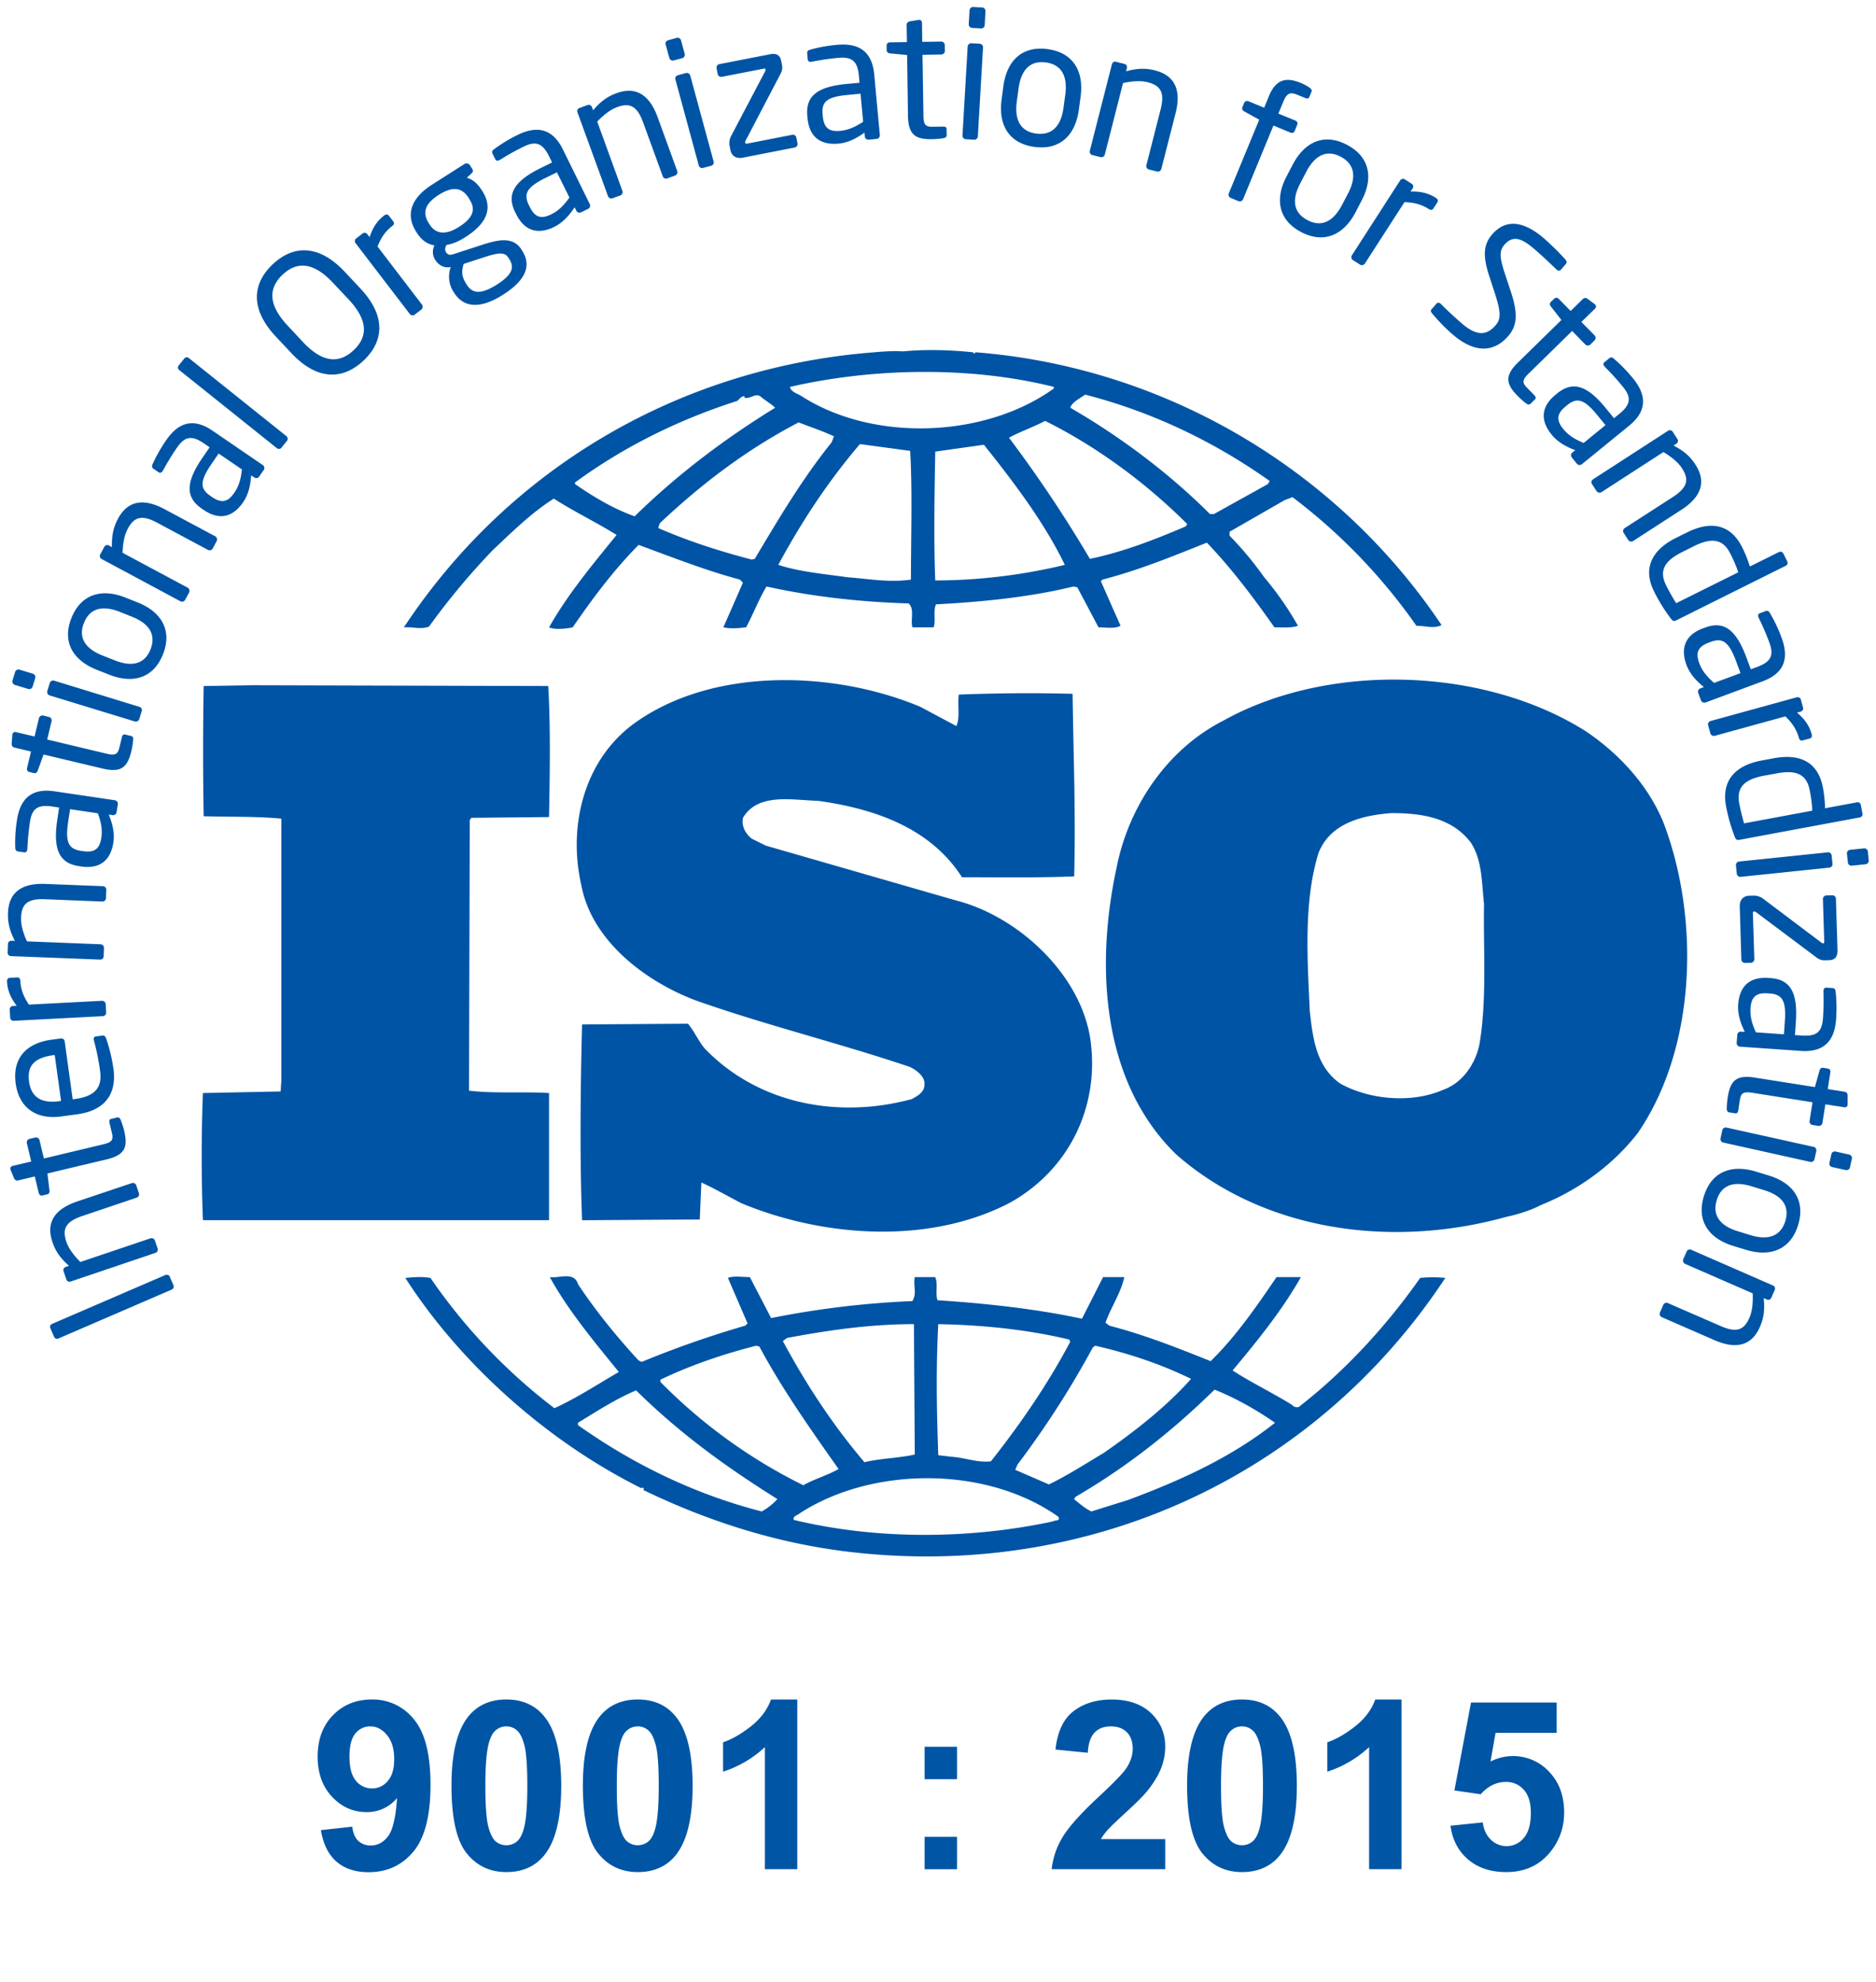
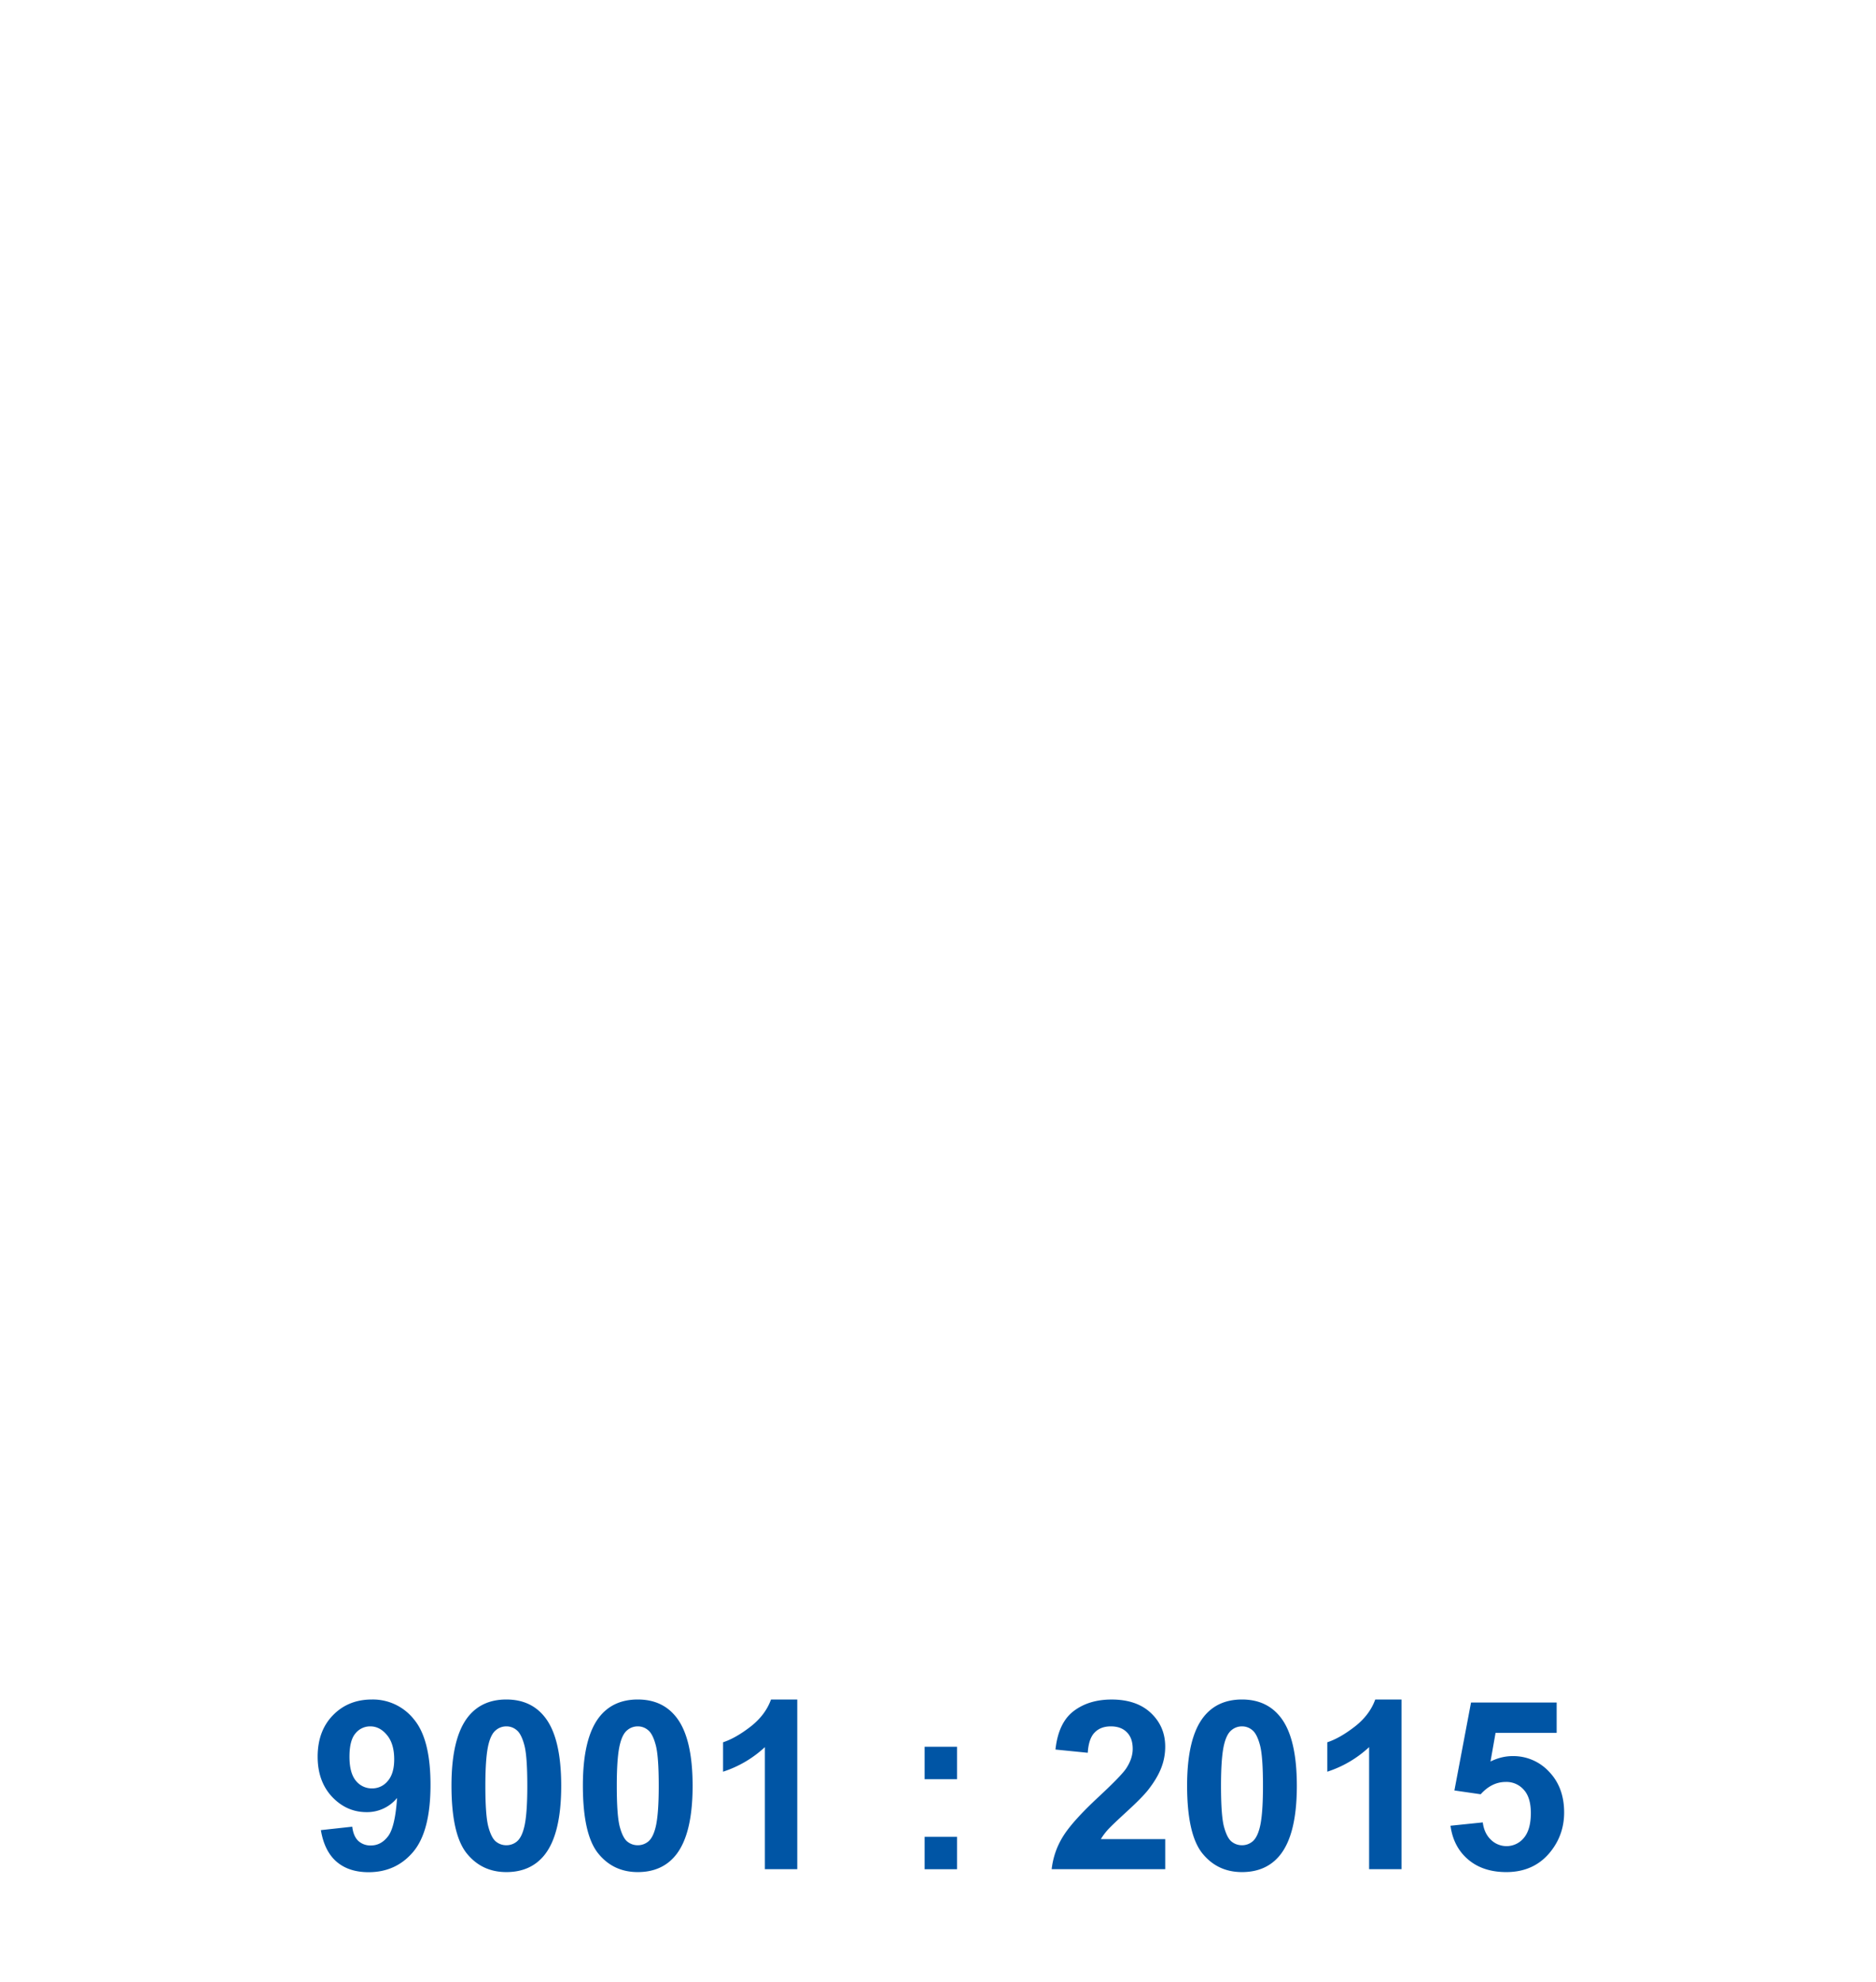
<svg xmlns="http://www.w3.org/2000/svg" width="71" height="75" fill="none">
  <path d="M12.144 69.257l1.187-.13c.029.24.105.42.227.536a.673.673 0 00.484.174c.253 0 .468-.116.646-.349.177-.233.29-.715.34-1.448a1.464 1.464 0 01-1.156.536c-.503 0-.938-.193-1.305-.58-.363-.39-.545-.895-.545-1.518 0-.648.192-1.17.576-1.566.387-.398.878-.598 1.474-.598a1.98 1.98 0 011.597.755c.416.5.624 1.325.624 2.474 0 1.169-.217 2.012-.65 2.53-.433.517-.998.776-1.693.776-.5 0-.904-.132-1.212-.397-.309-.267-.506-.666-.594-1.195zm2.775-2.679c0-.395-.092-.702-.275-.92-.18-.218-.39-.327-.628-.327a.71.71 0 00-.567.27c-.149.178-.223.47-.223.877 0 .413.082.717.244.912a.768.768 0 00.611.288.752.752 0 00.594-.28c.162-.186.244-.459.244-.82zm4.244-2.264c.62 0 1.104.221 1.453.663.416.524.624 1.392.624 2.605 0 1.21-.21 2.08-.628 2.609-.346.436-.83.654-1.449.654-.622 0-1.124-.239-1.505-.716-.38-.48-.571-1.333-.571-2.56 0-1.204.21-2.071.628-2.6.346-.436.829-.655 1.448-.655zm0 1.017a.607.607 0 00-.396.144c-.117.093-.207.262-.271.506-.084.317-.127.85-.127 1.6 0 .751.038 1.267.114 1.55.075.279.17.465.284.558.116.093.248.14.396.14a.617.617 0 00.397-.14c.117-.096.207-.266.27-.51.085-.315.127-.847.127-1.597s-.037-1.265-.113-1.544c-.076-.283-.172-.47-.288-.563a.59.59 0 00-.393-.144zm4.974-1.017c.62 0 1.103.221 1.452.663.416.524.624 1.392.624 2.605 0 1.21-.21 2.08-.628 2.609-.346.436-.829.654-1.448.654-.623 0-1.124-.239-1.505-.716-.381-.48-.572-1.333-.572-2.56 0-1.204.21-2.071.628-2.6.346-.436.83-.655 1.449-.655zm0 1.017a.607.607 0 00-.397.144c-.117.093-.207.262-.27.506-.085.317-.127.85-.127 1.6 0 .751.038 1.267.113 1.55.076.279.17.465.284.558.116.093.248.14.397.14.148 0 .28-.047.397-.14.116-.096.206-.266.27-.51.084-.315.127-.847.127-1.597s-.038-1.265-.114-1.544c-.075-.283-.171-.47-.288-.563a.59.59 0 00-.392-.144zm6.037 5.405h-1.226v-4.62a4.226 4.226 0 01-1.583.93v-1.113c.32-.105.667-.303 1.043-.594.375-.293.632-.635.772-1.025h.994v6.422zm4.82-3.407v-1.226h1.227v1.226h-1.226zm0 3.407V69.51h1.227v1.226h-1.226zm9.105-1.139v1.139h-4.297a2.95 2.95 0 01.419-1.222c.233-.386.692-.898 1.379-1.535.552-.515.89-.864 1.016-1.047.169-.253.253-.503.253-.75 0-.274-.074-.483-.223-.629-.145-.148-.347-.222-.606-.222-.256 0-.46.077-.61.231-.152.154-.24.41-.262.768l-1.222-.122c.073-.675.301-1.16.685-1.453.384-.294.864-.44 1.44-.44.63 0 1.127.17 1.487.51.36.34.541.763.541 1.27a2.2 2.2 0 01-.157.824c-.102.258-.265.53-.489.816-.148.189-.415.46-.802.815-.387.355-.633.59-.737.707-.102.116-.185.23-.25.34H44.1zm2.906-5.283c.619 0 1.103.221 1.452.663.416.524.624 1.392.624 2.605 0 1.21-.21 2.08-.628 2.609-.346.436-.829.654-1.449.654-.622 0-1.123-.239-1.505-.716-.38-.48-.571-1.333-.571-2.56 0-1.204.21-2.071.628-2.6.346-.436.829-.655 1.449-.655zm0 1.017a.607.607 0 00-.398.144c-.116.093-.206.262-.27.506-.084.317-.126.85-.126 1.6 0 .751.037 1.267.113 1.55.076.279.17.465.284.558.116.093.248.14.397.14.148 0 .28-.047.396-.14.117-.096.207-.266.271-.51.084-.315.127-.847.127-1.597s-.038-1.265-.114-1.544c-.076-.283-.172-.47-.288-.563a.59.59 0 00-.392-.144zm6.037 5.405h-1.226v-4.62a4.227 4.227 0 01-1.583.93v-1.113c.32-.105.667-.303 1.042-.594.376-.293.633-.635.773-1.025h.994v6.422zm1.854-1.645l1.222-.126c.035.276.138.496.31.658a.844.844 0 001.243-.07c.177-.209.266-.523.266-.942 0-.392-.089-.686-.266-.88a.87.87 0 00-.685-.297c-.352 0-.668.155-.947.466l-.995-.144.629-3.328h3.241v1.147h-2.312l-.192 1.086c.273-.136.553-.205.838-.205a1.84 1.84 0 011.382.594c.378.395.567.908.567 1.54 0 .526-.152.996-.458 1.409-.415.564-.993.846-1.731.846-.59 0-1.072-.159-1.444-.476-.373-.317-.595-.743-.668-1.278z" fill="#0055A5" />
-   <path d="M55.986 39.548c-.15.701-.623 1.43-1.368 1.693-1.187.522-2.79.378-3.89-.233-.92-.643-1.04-1.72-1.158-2.741-.09-2.01-.236-4.14.328-5.98.442-1.14 1.66-1.432 2.762-1.517 1.159 0 2.284.175 3 1.108.445.67.417 1.546.505 2.334-.031 1.662.118 3.644-.179 5.336zm7.012-8.31c-.535-1.404-1.635-2.657-2.972-3.559-3.861-2.45-9.745-2.625-13.723-.41-2.17 1.105-3.595 3.294-4.04 5.545-.804 3.7-.597 8.104 2.256 10.877 3.328 2.915 8.17 3.559 12.476 2.362.204-.04.853-.201 1.3-.44l.128-.054c1.337-.555 2.612-1.46 3.564-2.685 2.198-3.209 2.348-8.021 1.01-11.636zM20.779 41.364c-.98-.06-2.08.025-3.029-.09l.029-10.24.06-.085 2.94-.029c.031-1.661.06-3.444-.031-4.959l-11.196-.03-1.844.03a141.783 141.783 0 000 4.928c1.011.031 1.96 0 2.94.09v9.917l-.028.408-2.94.06a62.283 62.283 0 000 4.811h13.099v-4.811zM42.7 56.761l-1.396.437c-.238-.116-.445-.292-.655-.468l.06-.088c1.9-1.106 3.623-2.45 5.258-4.054.802.32 1.575.76 2.289 1.253-1.663 1.319-3.595 2.19-5.556 2.92zm-2.852.814c-3.148.675-6.655.701-9.803-.056-.059-.145.148-.176.238-.261 2.762-1.78 7.069-1.78 9.774.142.088.175-.15.119-.209.175zm-11.02-.377c-2.497-.643-4.814-1.752-6.953-3.267v-.09c.714-.434 1.428-.901 2.199-1.225 1.694 1.668 3.445 2.92 5.348 4.114a2.34 2.34 0 01-.595.468zm-3.834-4.987c1.162-.556 2.377-.967 3.624-1.285l.121.031c.86 1.605 1.93 3.12 2.998 4.636-.414.235-.92.377-1.334.613a20.018 20.018 0 01-5.409-3.91v-.085zm4.785-1.577c1.544-.291 3.148-.525 4.81-.525l.032 4.934c-.626.142-1.309.142-1.904.292-1.218-1.434-2.227-2.98-3.088-4.585l.15-.116zm5.731-.525c1.695.032 3.389.207 4.961.585l.03.088c-.83 1.573-1.871 3.093-3 4.52-.506.059-.98-.142-1.484-.173l-.507-.06c-.059-1.721-.09-3.238 0-4.96zm5.854.877l.087-.06c1.28.292 2.496.7 3.626 1.254-.952 1.077-2.17 2.013-3.297 2.798-.683.409-1.368.85-2.082 1.197l-1.275-.553.088-.202a35.01 35.01 0 002.852-4.434zm12.385-2.626c-1.247 1.78-2.822 3.502-4.541 4.84-.062.09-.241.057-.298-.028-.745-.465-1.546-.845-2.26-1.31.951-1.137 1.872-2.274 2.586-3.533h-.923c-.74 1.083-1.513 2.22-2.494 3.181-1.308-.524-2.495-.992-3.832-1.343l-.148-.112c.207-.589.592-1.142.711-1.726h-.802l-.8 1.576c-1.752-.38-3.684-.584-5.466-.7-.09-.26.028-.64-.09-.876h-.772c-.061.352.089.616-.09.908a34.3 34.3 0 00-5.346.643l-.804-1.551c-.295 0-.623-.056-.83.031l.742 1.721-.088.086a37.78 37.78 0 00-3.92 1.372l-.12-.06c-.833-.904-1.634-1.891-2.289-2.884-.147-.498-.742-.206-1.068-.266.712 1.285 1.663 2.421 2.613 3.59-.802.468-1.602.99-2.437 1.372a21.397 21.397 0 01-4.691-4.93c-.358-.057-.593-.032-.952 0 2.139 3.325 5.467 6.24 8.943 7.962 0 0 0-.027.031-.027.026 0 .085.054.026.086 2.349 1.137 4.844 1.953 7.487 2.305 9.12 1.194 17.825-2.683 22.874-10.327a4.832 4.832 0 00-.952 0zm-31.988-30.1c1.873-1.37 3.952-2.39 6.15-3.091.09-.09.148-.176.267-.176v.06c.238.056.416-.207.623-.034.179.15.388.266.536.411-1.842 1.134-3.655 2.478-5.318 4.109-.802-.287-1.544-.726-2.258-1.223v-.056zm18.123-3.619v.06c-2.587 1.863-6.774 2.04-9.505.318-.153-.116-.448-.173-.479-.377 3.15-.727 6.862-.786 9.984 0zm1.187.293c2.495.643 4.841 1.75 6.98 3.266l-.06.116-2.048 1.137h-.15c-1.572-1.57-3.413-2.94-5.286-4.023.06-.204.357-.352.564-.496zm3.804 4.987c-1.161.494-2.35.962-3.626 1.228a49.409 49.409 0 00-3.062-4.585c.416-.227.924-.403 1.368-.636 1.935.962 3.804 2.332 5.377 3.903l-.057.09zm-9.479 2.044c-.06-1.55-.028-3.269 0-4.874.595-.085 1.247-.175 1.842-.26 1.159 1.454 2.289 2.948 3.062 4.545a21.1 21.1 0 01-4.904.59zm-.92-.03c-.83.116-1.573-.027-2.408-.091-.8-.116-1.81-.202-2.612-.468.86-1.597 1.872-3.145 3.09-4.571l1.901.258c.088 1.514.029 3.267.029 4.871zm-5.91-.786l-.12.026c-1.217-.318-2.407-.7-3.535-1.194l.057-.176c1.635-1.545 3.357-2.83 5.258-3.82.448.176.892.32 1.337.527l-.088.228c-1.13 1.403-2.02 2.918-2.91 4.409zm-12.33 2.563a27.175 27.175 0 012.406-2.886c.771-.73 1.485-1.43 2.318-1.957.773.497 1.634.91 2.376 1.375-.92 1.132-1.87 2.274-2.555 3.497.207.09.595.062.893 0 .742-1.078 1.543-2.158 2.495-3.12 1.275.468 2.524.962 3.833 1.313l.116.116-.742 1.69c.329.063.536.032.861 0 .267-.493.474-1.046.771-1.545 1.725.383 3.538.584 5.38.641.237.207.059.644.147.905h.802c.087-.287-.029-.613.087-.871 1.726-.09 3.536-.267 5.204-.675l.145.031.802 1.515c.27 0 .623.062.833-.06l-.745-1.687.062-.06c1.363-.351 2.643-.876 3.95-1.398.923.961 1.781 2.099 2.557 3.205.326 0 .652.03.89-.06a11.875 11.875 0 00-1.278-1.837 12.708 12.708 0 00-1.309-1.571v-.15l2.08-1.194.3-.116a21.648 21.648 0 014.691 4.868c.357 0 .655.122.952-.026-3.982-5.948-10.547-9.773-17.643-10.324l-.032.057-.06-.056c-.8-.086-1.784-.12-2.645-.034-.326-.026-.711 0-1.1.034-7.127.55-13.691 4.199-17.793 10.409.298-.029.654.09.952-.029zm18.271 17.88c-2.794.76-5.825.181-7.844-1.922-.236-.292-.386-.639-.624-.93l-4.009.028c-.062 2.361-.09 5.075 0 7.409l4.454-.028.06-1.4c.506.231 1.01.523 1.515.784 3.09 1.285 7.068 1.577 10.128 0 2.23-1.222 3.419-3.584 3.09-6.127-.325-2.476-2.702-4.724-5.107-5.334L28.98 32l-.533-.264c-.238-.201-.388-.462-.329-.785.564-.962 1.873-.67 2.853-.644 2.08.292 4.219.992 5.437 2.89 1.306 0 2.821.025 4.246-.032.06-2.39-.026-4.488-.06-6.91a66.545 66.545 0 00-4.305.03c-.06.347.057.841-.091 1.192l-1.366-.729c-3.269-1.37-7.844-1.514-10.813.616-1.932 1.398-2.524 3.91-2.02 6.124.386 2.099 2.405 3.644 4.338 4.373 2.643.933 5.405 1.607 8.082 2.509.266.119.62.383.564.703 0 .258-.27.409-.476.52zM6.422 48.309l.145.333c.026.062-.008.134-.075.163l-4.28 1.847c-.062.026-.134.008-.163-.06l-.145-.332a.12.12 0 01.067-.16l4.283-1.848c.06-.026.14-.01.168.057zm-1.265-3.454l.1.3a.132.132 0 01-.082.167l-2.069.698c-.633.215-.755.494-.595.972.088.263.29.524.53.765l2.654-.895a.136.136 0 01.168.083l.104.308a.13.13 0 01-.086.16l-3.204 1.083c-.07.023-.142-.008-.166-.078l-.106-.313a.127.127 0 01.086-.162l.119-.042c-.313-.279-.502-.529-.626-.9-.256-.754.1-1.25.936-1.534l2.07-.695a.133.133 0 01.167.083zm-.59-2.476c.05.124.104.29.132.411.14.594.055.912-.654 1.082l-2.25.535.077.64c.011.074-.015.135-.087.15l-.174.042c-.07.019-.126-.023-.145-.093l-.15-.625-.63.15c-.065.016-.127-.018-.156-.085l-.132-.323c-.002-.006-.002-.014-.005-.018-.013-.052.024-.11.088-.124l.701-.166-.166-.697a.133.133 0 01.099-.158l.22-.052a.133.133 0 01.16.098l.165.695 2.248-.537c.354-.082.385-.186.323-.444l-.085-.36c-.021-.09-.005-.141.06-.157l.224-.054c.057-.013.104.01.137.09zm-2.556-2.447c-.742.104-.99.424-.91 1.003.077.564.442.835 1.15.737l.06-.008-.24-1.739-.06.008zm.437-.527l.303 2.197.093-.013c.78-.108 1.027-.454.944-1.059a9.315 9.315 0 00-.233-1.158c-.002-.013-.005-.02-.005-.033-.008-.052.01-.11.078-.117l.222-.031c.085-.013.134.008.168.109.124.364.215.72.277 1.16.103.754-.15 1.537-1.37 1.708l-.593.08c-.939.132-1.606-.305-1.738-1.243-.132-.958.404-1.527 1.337-1.657l.354-.048c.086-.01.15.026.163.105zM.77 37.12c.015.306.109.577.323.897l2.77-.144c.065-.002.134.054.137.126l.018.324a.13.13 0 01-.126.131l-3.37.176c-.073.003-.135-.047-.137-.119l-.016-.31a.125.125 0 01.124-.132l.14-.007c-.248-.318-.352-.618-.367-.915-.003-.093.033-.14.114-.145l.269-.013c.072-.005.116.039.121.131zm3.253-3.447l-.012.317a.132.132 0 01-.138.127l-2.175-.088c-.667-.026-.881.191-.9.693-.012.276.08.591.223.902l2.788.11c.064.003.13.065.127.138l-.013.323a.128.128 0 01-.137.119l-3.37-.132a.128.128 0 01-.127-.132l.013-.33c.003-.073.065-.122.137-.12l.124.006c-.189-.372-.276-.672-.26-1.062.03-.794.54-1.13 1.419-1.093l2.172.085a.133.133 0 01.13.137zm-1.372-3.051l-.072.483c-.117.79.028 1.026.493 1.096l.078.01c.47.07.629-.132.685-.512.044-.302-.007-.584-.132-.922l-1.052-.155zm1.808-.189l-.047.302a.132.132 0 01-.15.112l-.145-.021c.137.341.228.687.174 1.054-.083.556-.401 1.028-1.219.91l-.08-.013c-.706-.103-.998-.569-.827-1.734l.072-.483-.26-.04c-.552-.08-.769.081-.844.59a9.305 9.305 0 00-.096 1.01l-.005.032c-.01.059-.039.116-.121.103l-.23-.034c-.073-.01-.104-.062-.104-.155a5.412 5.412 0 01.065-1.028c.134-.907.646-1.207 1.42-1.093l2.283.338c.072.01.124.078.114.15zm.581-2.44c-.01.131-.039.302-.067.426-.143.591-.365.837-1.074.669l-2.25-.535-.22.607c-.023.07-.072.112-.144.096l-.173-.041c-.073-.018-.104-.08-.088-.15l.15-.626-.631-.15c-.065-.015-.106-.074-.101-.147l.026-.346c.002-.008.005-.013.005-.02.013-.052.07-.086.132-.07l.703.165.166-.695a.136.136 0 01.16-.098l.22.054c.07.015.114.088.098.158l-.165.695 2.247.537c.354.083.43.005.489-.253l.088-.36c.02-.09.056-.128.121-.113l.225.054c.06.013.09.054.083.143zm.322-1.081l-.093.303a.133.133 0 01-.166.087l-3.225-.986a.134.134 0 01-.087-.166l.093-.305a.134.134 0 01.165-.087l3.225.99a.13.13 0 01.088.164zm-4.03-1.25l-.098.323a.134.134 0 01-.165.088l-.507-.155a.133.133 0 01-.088-.166l.098-.323a.135.135 0 01.166-.088l.507.155c.07.024.108.096.088.166zm3.2-2.508c-.626-.25-1.125-.157-1.355.42-.228.57.065.978.698 1.231l.466.184c.626.25 1.125.163 1.355-.413.225-.571-.065-.985-.698-1.236l-.466-.186zm1.635 1.61c-.36.902-1.138 1.124-2.04.765l-.466-.183c-.905-.36-1.317-1.057-.957-1.959.36-.902 1.14-1.132 2.043-.773l.468.186c.902.36 1.311 1.063.952 1.964zM8.2 20.477l-.15.28a.133.133 0 01-.179.053l-1.92-1.028c-.59-.318-.878-.215-1.115.227-.132.246-.187.572-.197.91l2.464 1.32a.143.143 0 01.055.181l-.155.285c-.031.059-.112.082-.176.049L3.85 21.156c-.064-.034-.093-.109-.057-.174l.156-.291a.127.127 0 01.175-.047l.111.06c-.007-.42.047-.73.23-1.073.376-.7.983-.78 1.76-.364l1.92 1.028a.136.136 0 01.055.181zm.076-3.315l-.277.404c-.45.658-.424.935-.037 1.2l.065.045c.393.268.623.155.84-.163.174-.25.252-.524.288-.884l-.88-.602zm1.706.623l-.173.25a.132.132 0 01-.184.034l-.119-.08c-.025.364-.098.716-.307 1.02-.319.466-.812.753-1.495.285l-.065-.044c-.59-.403-.649-.948.019-1.92l.276-.403-.22-.15c-.457-.312-.724-.263-1.016.163-.243.354-.4.63-.528.863l-.018.026c-.033.049-.085.088-.155.039l-.191-.13c-.06-.04-.067-.103-.026-.185.116-.251.256-.523.51-.895.519-.757 1.109-.8 1.753-.359l1.906 1.303a.132.132 0 01.033.183zm.884-1.108l-.217.269c-.041.051-.12.056-.176.01l-3.688-2.951c-.052-.042-.07-.114-.026-.17l.218-.27c.04-.051.113-.059.17-.015l3.688 2.951c.052.042.075.119.03.176zm1.742-5.969c-.76-.812-1.378-.812-1.909-.316-.527.494-.574 1.12.187 1.93l.582.623c.76.81 1.383.807 1.916.308.525-.49.569-1.114-.191-1.923l-.585-.622zm1.146 2.943c-.758.708-1.725.78-2.729-.29l-.584-.622c-1.006-1.073-.872-2.031-.114-2.742.76-.71 1.722-.778 2.726.295l.584.622c1.004 1.07.874 2.026.117 2.737zm1.09-5.097c-.243.186-.414.416-.556.775l1.683 2.2a.138.138 0 01-.023.185l-.259.197c-.052.041-.134.028-.18-.029L13.46 9.206a.125.125 0 01.018-.181l.246-.19a.127.127 0 01.18.03l.086.108c.121-.383.31-.636.548-.817.073-.056.135-.054.181.01l.166.215c.044.057.031.117-.041.173zM19.24 9.75c-.14-.22-.375-.194-.957-.003l-.735.24c-.072.243-.096.452.09.742l.031.052c.2.31.507.387 1.128-.006.636-.405.667-.677.47-.982l-.028-.044zm-1.503-2.26c-.212-.332-.53-.498-1.133-.115-.626.398-.571.765-.372 1.077l.028.044c.155.246.473.496 1.115.088.602-.382.605-.713.39-1.046l-.028-.047zm.106-.927l-.176.166c.168.044.362.152.556.454l.029.044c.39.613.227 1.194-.631 1.742-.295.189-.515.264-.72.3-.064.106-.07.196-.018.279.063.096.137.116.288.067l.967-.315c.633-.21 1.26-.388 1.593.137l.028.044c.342.535.194 1.09-.721 1.672-.88.563-1.5.478-1.847-.068l-.033-.051c-.2-.31-.194-.675-.099-.93l-.052.007c-.227.036-.42-.098-.532-.271l-.003-.005a.543.543 0 01-.028-.548c-.277-.05-.489-.196-.67-.48l-.029-.047c-.315-.496-.349-1.163.61-1.775l1.222-.778a.153.153 0 01.206.041l.09.145c.047.072.024.119-.03.17zm3.235-.041l-.44.215c-.719.354-.827.61-.62 1.03l.036.07c.21.43.468.442.812.272.274-.134.476-.339.685-.633l-.473-.954zm1.184 1.38l-.274.134a.131.131 0 01-.176-.061l-.064-.13c-.204.305-.44.576-.773.742-.505.248-1.076.256-1.441-.486l-.036-.07c-.316-.64-.1-1.147.957-1.666l.44-.217-.117-.238c-.248-.499-.504-.587-.967-.357-.386.189-.66.354-.884.494a.182.182 0 01-.032.015c-.054.026-.116.037-.152-.04l-.104-.21c-.033-.065-.007-.122.07-.173a5.56 5.56 0 01.882-.533c.825-.406 1.363-.155 1.71.545l1.02 2.073a.133.133 0 01-.059.178zm3.289-1.259l-.3.109a.132.132 0 01-.168-.08l-.745-2.044c-.227-.628-.51-.745-.982-.574-.262.096-.518.302-.753.548l.954 2.625c.024.062-.01.145-.077.168l-.306.111a.13.13 0 01-.162-.08l-1.156-3.173c-.024-.067.005-.142.072-.165l.313-.114c.067-.026.137.013.163.08l.044.119c.271-.318.517-.512.884-.646.748-.272 1.252.075 1.555.901l.744 2.045a.136.136 0 01-.08.17zm1.366-.37l-.308.083a.133.133 0 01-.163-.093l-.884-3.254a.131.131 0 01.093-.163l.305-.082a.136.136 0 01.163.093l.884 3.253a.13.13 0 01-.09.163zM25.82 2.201l-.326.087a.134.134 0 01-.162-.093l-.14-.511a.131.131 0 01.093-.16l.326-.091a.134.134 0 01.163.093l.14.512a.136.136 0 01-.094.163zm4.259 3.381l-1.966.385c-.279.054-.432-.098-.468-.282l-.023-.124a.595.595 0 01.067-.45l1.27-2.415c.008-.021.018-.045.015-.063-.005-.028-.023-.044-.075-.033l-1.58.307a.133.133 0 01-.157-.103l-.042-.222a.134.134 0 01.103-.155l1.914-.372c.267-.055.388.051.427.245l.031.158c.026.134 0 .243-.08.385l-1.293 2.473a.102.102 0 00-.018.08c.005.03.015.049.062.041l1.717-.336a.13.13 0 01.155.104l.044.222a.134.134 0 01-.103.155zm2.489-2.036l-.486.047c-.799.072-.993.268-.949.736l.008.08c.044.473.28.577.66.543.302-.029.566-.145.866-.346l-.099-1.06zm.61 1.71l-.304.03a.133.133 0 01-.143-.122l-.013-.145c-.3.215-.615.382-.985.416-.561.052-1.096-.145-1.171-.966l-.008-.08c-.065-.711.315-1.104 1.49-1.212l.486-.044-.024-.264c-.051-.553-.258-.726-.773-.68-.43.04-.742.096-1.003.145-.013.003-.021.003-.034.005-.06.005-.119-.01-.127-.095l-.02-.23c-.008-.072.033-.116.126-.137.264-.073.564-.14 1.011-.181.916-.083 1.327.344 1.4 1.119l.212 2.297a.135.135 0 01-.12.145zm2.534-.028a3.14 3.14 0 01-.432.039c-.61.01-.903-.145-.916-.874l-.033-2.31-.644-.062c-.073-.008-.127-.046-.13-.119l-.002-.178c0-.072.051-.119.124-.121l.644-.01-.01-.65c0-.064.043-.118.116-.134l.344-.057h.02c.055-.002.101.044.101.112l.01.72.717-.01a.13.13 0 01.135.13l.005.224c0 .072-.06.134-.132.134l-.716.013.036 2.31c.005.365.098.416.364.411l.37-.005c.093-.003.14.023.142.09l.003.233c0 .06-.031.098-.117.114zm1.415-4.152l-.339-.02a.132.132 0 01-.124-.14l.03-.527a.133.133 0 01.14-.124l.34.018a.134.134 0 01.123.14l-.03.53a.132.132 0 01-.14.123zm-.259 4.212l-.318-.02a.133.133 0 01-.124-.14l.197-3.367a.134.134 0 01.14-.124l.317.018a.135.135 0 01.124.142l-.196 3.365a.135.135 0 01-.14.126zm3.449-1.708c.09-.67-.119-1.132-.737-1.218-.61-.08-.936.303-1.03.977l-.067.499c-.09.67.114 1.132.733 1.217.61.08.943-.302 1.034-.977l.067-.499zm-1.169 1.979c-.967-.132-1.373-.835-1.24-1.799l.066-.498c.13-.964.709-1.535 1.673-1.403.968.131 1.379.834 1.25 1.798l-.067.499c-.133.964-.717 1.535-1.682 1.403zm4.642.932l-.307-.077a.132.132 0 01-.096-.163l.538-2.11c.165-.65-.003-.903-.492-1.03-.269-.067-.597-.04-.93.032l-.69 2.708a.136.136 0 01-.162.095l-.315-.08c-.065-.015-.106-.088-.09-.157l.835-3.274c.018-.073.085-.117.155-.098l.32.082c.073.016.11.088.091.158l-.03.121c.403-.108.715-.131 1.095-.033.772.196.997.765.779 1.62l-.54 2.111a.133.133 0 01-.161.095zm5.615-2.779l-.294-.121c-.287-.119-.409-.07-.546.266l-.183.442.643.263c.068.03.096.099.07.16l-.098.238c-.026.063-.09.083-.158.057l-.644-.266-1.15 2.791c-.026.06-.107.098-.168.072l-.3-.124c-.068-.026-.096-.11-.073-.17l1.153-2.791-.566-.313c-.065-.033-.095-.095-.072-.157l.07-.166c.025-.06.093-.088.16-.062l.595.246.18-.44c.272-.656.67-.72 1.208-.498.166.07.257.126.329.178.06.047.098.09.077.147l-.085.202c-.026.067-.08.072-.148.046zm1.613 3.61c.313-.597.271-1.103-.28-1.393-.542-.284-.98-.036-1.298.566l-.232.447c-.313.597-.277 1.1.274 1.388.543.287.985.038 1.303-.564l.233-.444zm-1.774 1.46c-.861-.452-1.003-1.25-.55-2.111l.232-.445c.452-.86 1.19-1.199 2.05-.746.862.45 1.01 1.25.556 2.11l-.232.448c-.453.86-1.195 1.193-2.056.744zm4.826-.874c-.256-.162-.53-.248-.916-.258l-1.5 2.326c-.036.054-.121.08-.18.038l-.275-.173c-.054-.036-.072-.119-.034-.18l1.823-2.83c.042-.062.117-.083.179-.044l.261.168c.062.038.073.119.034.178l-.076.116c.404-.015.707.078.955.238.078.05.096.109.054.176l-.147.227c-.04.062-.101.07-.179.018zm.907 4.748a6.838 6.838 0 01-.771-.789c-.072-.088-.065-.116-.018-.173l.173-.199c.05-.054.109-.046.155-.007.006.005.01.01.016.013.212.22.569.545.799.744.602.52.97.416 1.273.064.217-.248.19-.514-.021-1.188l-.233-.713c-.217-.68-.228-1.132.119-1.533.522-.607 1.2-.511 1.963.145.294.256.654.617.82.811.041.055.054.109.01.16l-.187.215c-.04.049-.103.049-.152.008l-.01-.01c-.21-.205-.546-.522-.836-.773-.517-.445-.832-.525-1.148-.16-.204.237-.16.519.023 1.077l.223.675c.282.845.25 1.297-.096 1.697-.413.48-1.114.786-2.102-.064zm2.785 2.614a3.235 3.235 0 01-.323-.285c-.427-.434-.515-.752.005-1.261l1.65-1.615-.398-.51c-.047-.053-.054-.12-.002-.172l.128-.124c.052-.052.122-.044.171.007l.45.458.463-.452a.133.133 0 01.178-.008l.28.21.013.012c.036.039.036.104-.01.15l-.518.504.502.509c.05.052.05.137-.003.189l-.16.157a.136.136 0 01-.189-.002l-.499-.512-1.65 1.615c-.258.253-.233.357-.046.545l.258.264c.065.067.078.119.031.165l-.165.163c-.044.041-.096.044-.166-.008zm3 .817l-.31-.377c-.505-.623-.78-.672-1.141-.378l-.062.052c-.37.3-.326.553-.083.853.192.235.435.388.77.525l.826-.675zM59.68 17.55l-.192-.237a.131.131 0 01.018-.186l.114-.09c-.344-.13-.662-.3-.894-.587-.358-.434-.494-.99.147-1.512l.062-.052c.556-.45 1.096-.354 1.839.561l.31.38.206-.168c.43-.351.458-.62.133-1.02a9.526 9.526 0 00-.683-.753c-.008-.01-.01-.015-.02-.025-.037-.047-.06-.104.007-.158l.178-.147c.057-.047.117-.037.186.028.207.181.432.393.717.74.58.712.455 1.294-.15 1.785l-1.792 1.46a.134.134 0 01-.186-.019zm1.942 2.884l-.17-.266a.13.13 0 01.038-.184l1.829-1.18c.56-.365.61-.664.336-1.086-.15-.233-.409-.437-.701-.61l-2.345 1.517a.138.138 0 01-.184-.039l-.176-.271a.131.131 0 01.044-.178l2.832-1.832c.062-.04.142-.029.181.033l.178.277c.042.062.018.14-.041.178l-.106.067c.37.194.615.39.827.719.432.666.21 1.235-.53 1.713l-1.828 1.183a.135.135 0 01-.184-.041zm4.166 1.224a4.883 4.883 0 00-.305-.713c-.29-.582-.745-.59-1.379-.274l-.424.212c-.647.32-.916.685-.623 1.268.098.202.26.484.38.675l2.35-1.168zm-2.545 1.76a6.373 6.373 0 01-.644-1.039c-.44-.881-.067-1.574.82-2.018l.427-.212c.928-.463 1.663-.295 2.092.568.093.184.214.47.287.721l1.102-.547a.127.127 0 01.167.056l.15.303c.031.057.006.129-.059.16l-4.143 2.065c-.077.038-.127.04-.199-.057zm2.629 2.056l-.17-.46c-.28-.75-.52-.884-.963-.721l-.072.026c-.448.168-.486.42-.355.78.106.287.287.506.56.744l1-.37zm-1.495 1.033l-.106-.284a.134.134 0 01.077-.17l.138-.052c-.285-.233-.53-.494-.66-.84-.193-.527-.145-1.096.631-1.385l.076-.026c.669-.25 1.147.016 1.559 1.119l.17.46.248-.093c.52-.194.634-.44.453-.922-.15-.404-.284-.69-.4-.931l-.014-.03c-.02-.055-.02-.12.06-.148l.217-.08c.068-.026.122.002.166.085.137.238.282.509.437.93.32.863.015 1.37-.716 1.641l-2.165.804a.134.134 0 01-.17-.078zm3.703 1.409c-.082-.292-.232-.54-.511-.806l-2.674.736a.137.137 0 01-.163-.093l-.088-.313a.132.132 0 01.096-.155l3.255-.896c.07-.021.143.015.16.085l.084.3c.02.07-.024.137-.094.157l-.134.036c.31.259.476.527.553.814.026.09 0 .145-.077.168l-.261.07c-.07.02-.122-.013-.145-.103zm.51 2.761a5.328 5.328 0 00-.099-.77c-.119-.638-.553-.772-1.249-.64l-.468.085c-.71.132-1.068.408-.95 1.052.042.222.12.537.182.754l2.584-.48zm-2.933.995a6.448 6.448 0 01-.334-1.175c-.18-.97.368-1.535 1.343-1.716l.47-.088c1.022-.189 1.682.173 1.857 1.121.039.202.075.51.078.773l1.21-.225a.123.123 0 01.145.101l.062.33c.013.066-.029.127-.101.14l-4.554.848c-.086.015-.134.005-.176-.109zm4.279.968l-.036-.336a.133.133 0 01.119-.145l.528-.054a.131.131 0 01.145.116l.033.336a.134.134 0 01-.116.148l-.528.054a.133.133 0 01-.145-.12zm-4.205.426l-.031-.318a.132.132 0 01.117-.145l3.359-.348a.13.13 0 01.145.116l.033.318a.133.133 0 01-.119.145l-3.356.348a.134.134 0 01-.148-.116zm.173 3.244l-.06-1.998c-.01-.287.166-.41.352-.416l.126-.002a.605.605 0 01.435.137l2.18 1.643c.02.013.039.026.06.026.025 0 .046-.016.044-.067l-.05-1.61a.135.135 0 01.13-.137l.225-.005a.133.133 0 01.137.126l.06 1.949c.007.271-.115.374-.314.38l-.16.005c-.14.005-.24-.04-.368-.142l-2.234-1.675a.106.106 0 00-.075-.03c-.03 0-.052.007-.052.053l.055 1.75a.134.134 0 01-.13.137l-.224.005a.133.133 0 01-.137-.13zm1.612 2.83l.034-.487c.057-.799-.106-1.023-.574-1.057l-.08-.005c-.476-.034-.619.183-.645.565-.02.303.052.582.203.91l1.063.075zm-1.79.326l.024-.304a.13.13 0 01.14-.122l.144.01c-.16-.33-.276-.67-.25-1.038.039-.564.32-1.06 1.145-1.003l.08.005c.714.052 1.04.492.957 1.667l-.033.489.263.018c.557.038.76-.138.797-.654a9.5 9.5 0 00.018-1.013c.003-.013.003-.021.003-.034.005-.06.028-.116.114-.111l.232.016c.072.004.11.054.114.15.028.273.046.578.016 1.028-.065.917-.554 1.254-1.335 1.2l-2.304-.161a.135.135 0 01-.124-.143zm-.374 2.495c.002-.134.015-.307.036-.431.093-.602.297-.866 1.016-.752l2.284.36.173-.623c.018-.07.065-.117.137-.107l.176.029c.073.01.111.07.098.142l-.098.635.641.101a.133.133 0 01.111.137v.349c-.002.008-.002.013-.002.02-.01.053-.062.092-.127.08l-.713-.11-.112.705a.136.136 0 01-.152.111l-.222-.035a.134.134 0 01-.112-.153l.111-.706-2.283-.36c-.36-.056-.427.027-.469.29l-.056.365c-.016.093-.05.134-.114.123l-.23-.035c-.057-.01-.093-.05-.093-.135zm3.886 2.047l.073-.33a.133.133 0 01.157-.101l.518.116c.07.015.116.086.1.158l-.072.328a.133.133 0 01-.157.1l-.518-.114a.132.132 0 01-.1-.157zm-4.122-.928l.067-.31a.133.133 0 01.158-.1l3.297.731a.132.132 0 01.102.157l-.068.31a.135.135 0 01-.157.102l-3.298-.733a.132.132 0 01-.1-.157zm1.131 3.66c.645.197 1.136.065 1.32-.53.178-.589-.145-.972-.797-1.17l-.481-.148c-.647-.198-1.135-.07-1.316.523-.181.589.142.976.794 1.178l.48.147zm-1.76-1.473c.284-.93 1.041-1.214 1.973-.93l.48.147c.93.284 1.397.946 1.112 1.876-.284.928-1.047 1.22-1.976.935l-.48-.146c-.929-.285-1.397-.954-1.11-1.882zm-1.664 4.403l.127-.29a.132.132 0 01.175-.067l1.995.868c.612.27.889.146 1.09-.315.112-.256.138-.581.122-.922l-2.56-1.117a.137.137 0 01-.067-.173l.13-.297c.025-.06.105-.09.172-.062l3.09 1.35c.068.027.102.1.07.167l-.131.302c-.029.068-.104.093-.171.062l-.116-.05c.044.414.015.727-.142 1.086-.316.726-.916.856-1.72.504l-1.994-.87a.135.135 0 01-.07-.176z" fill="#0054A5" />
</svg>